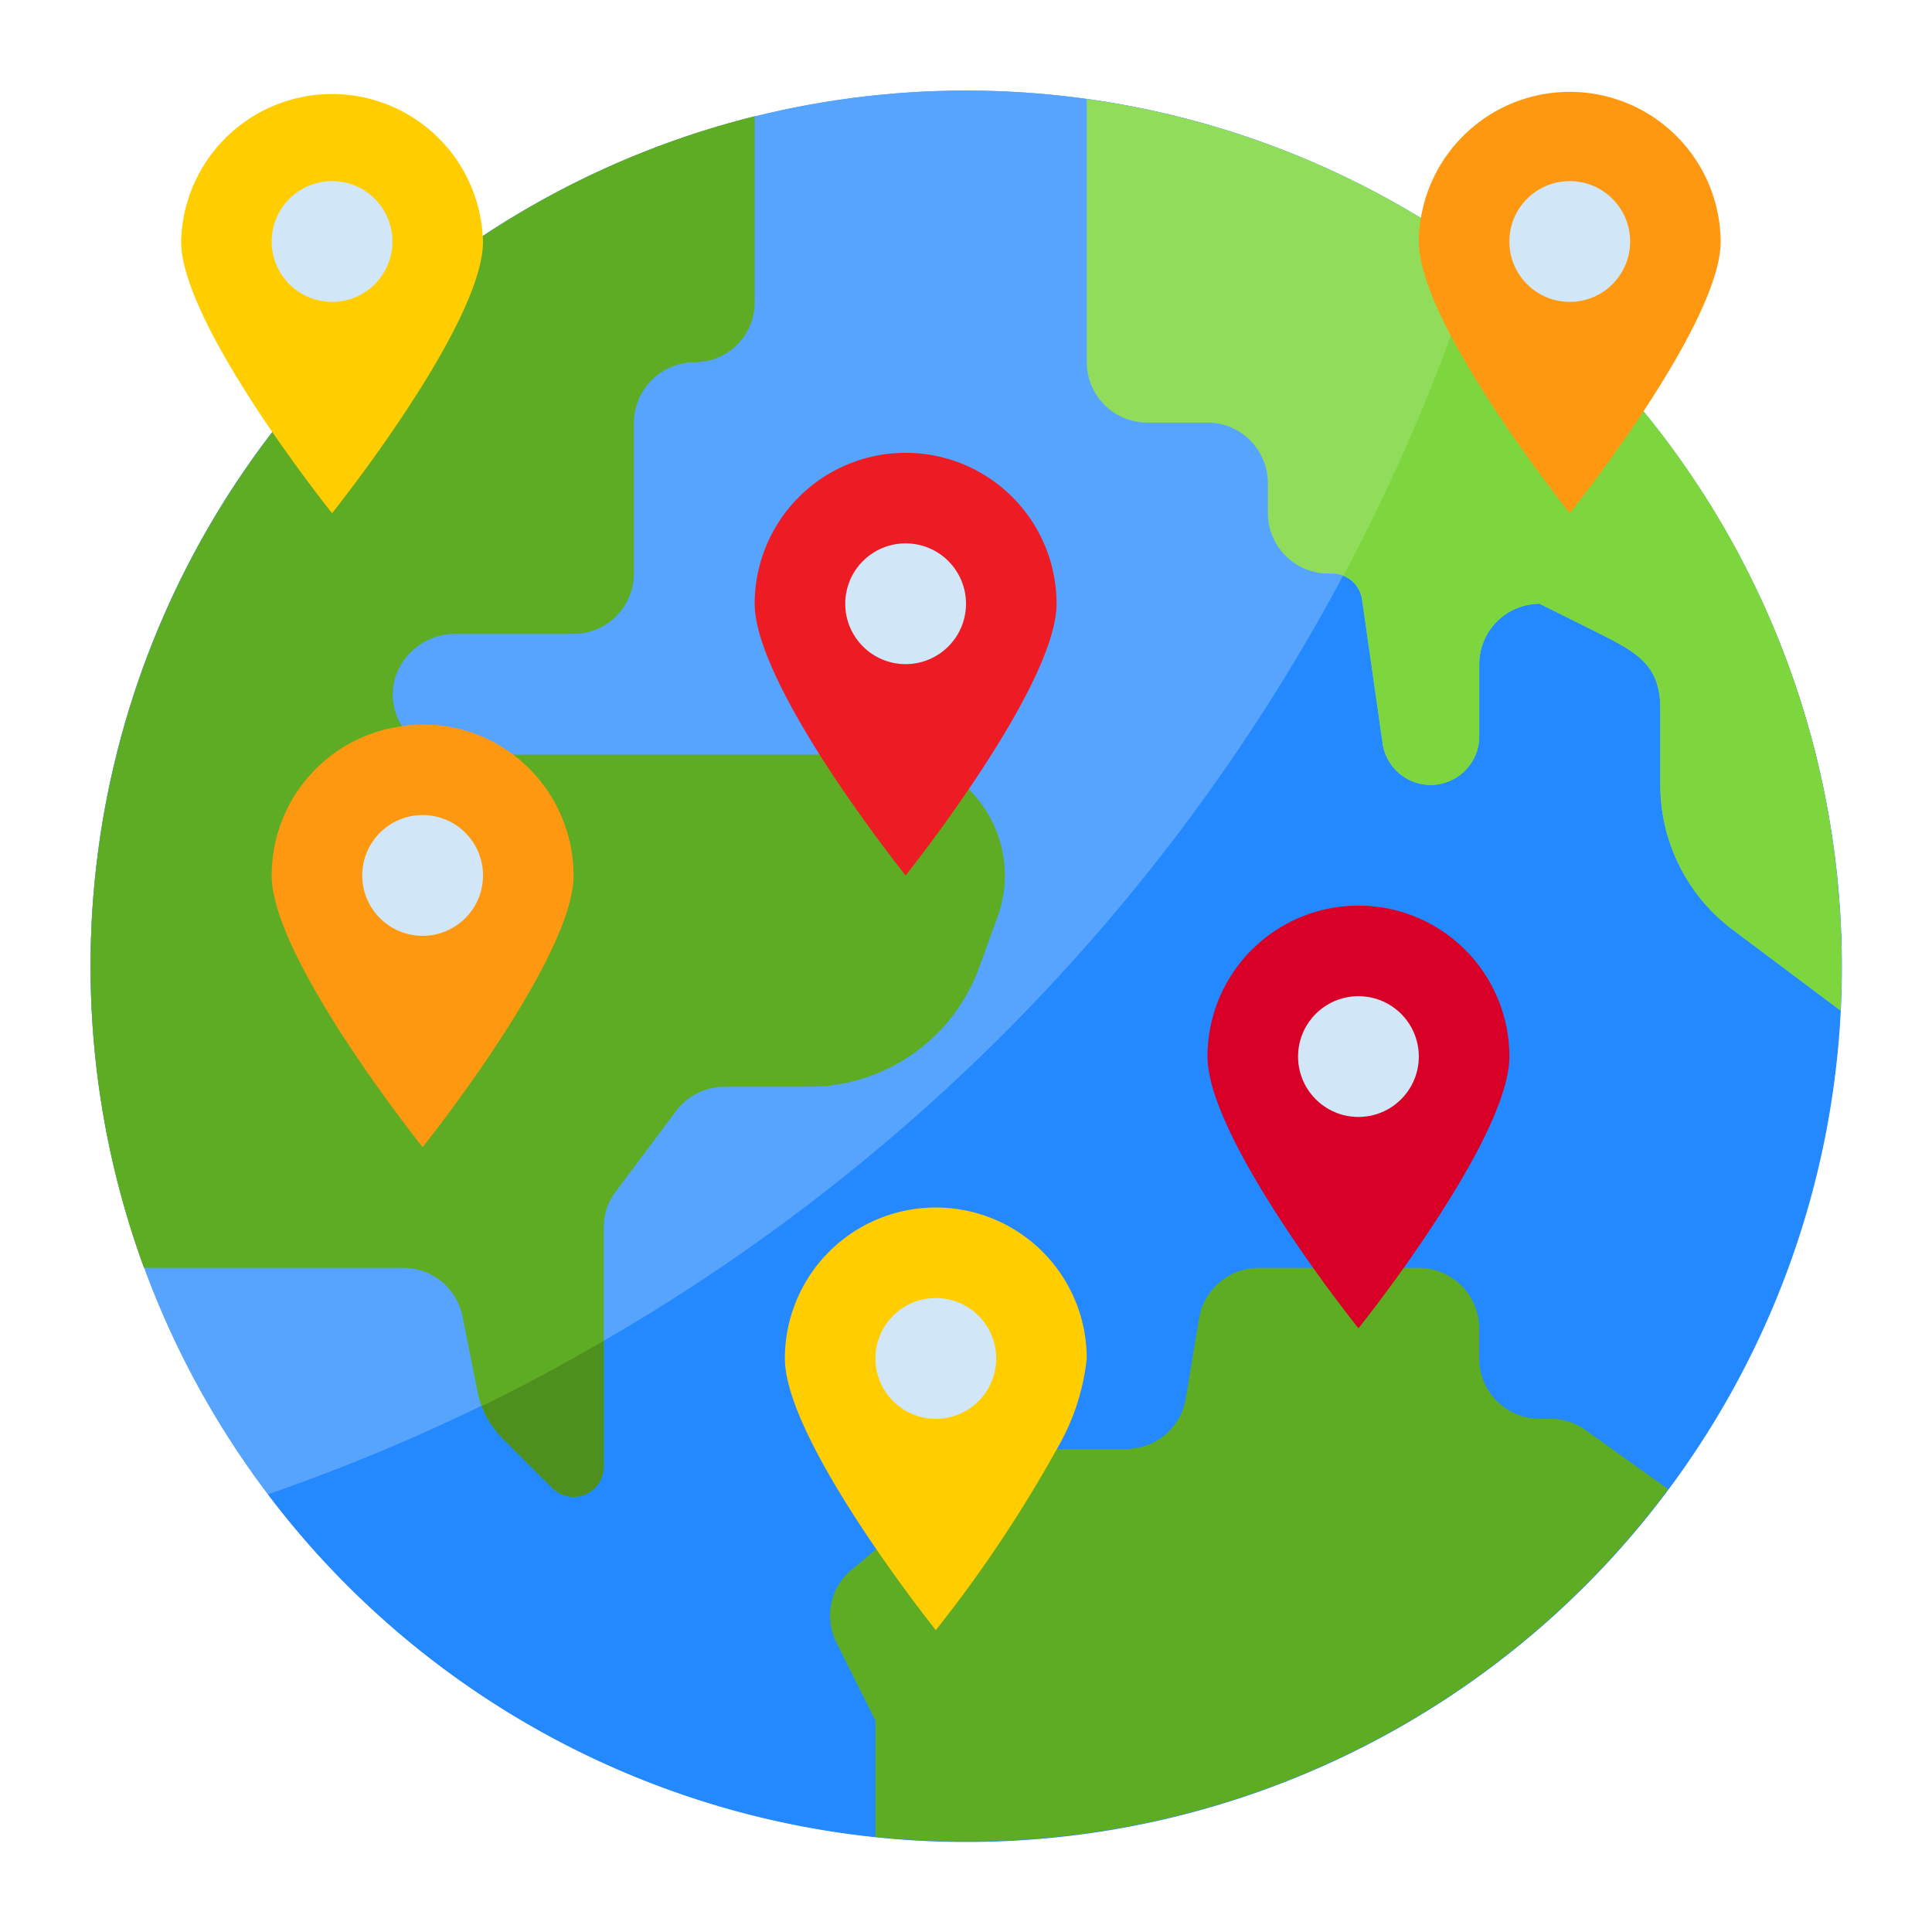
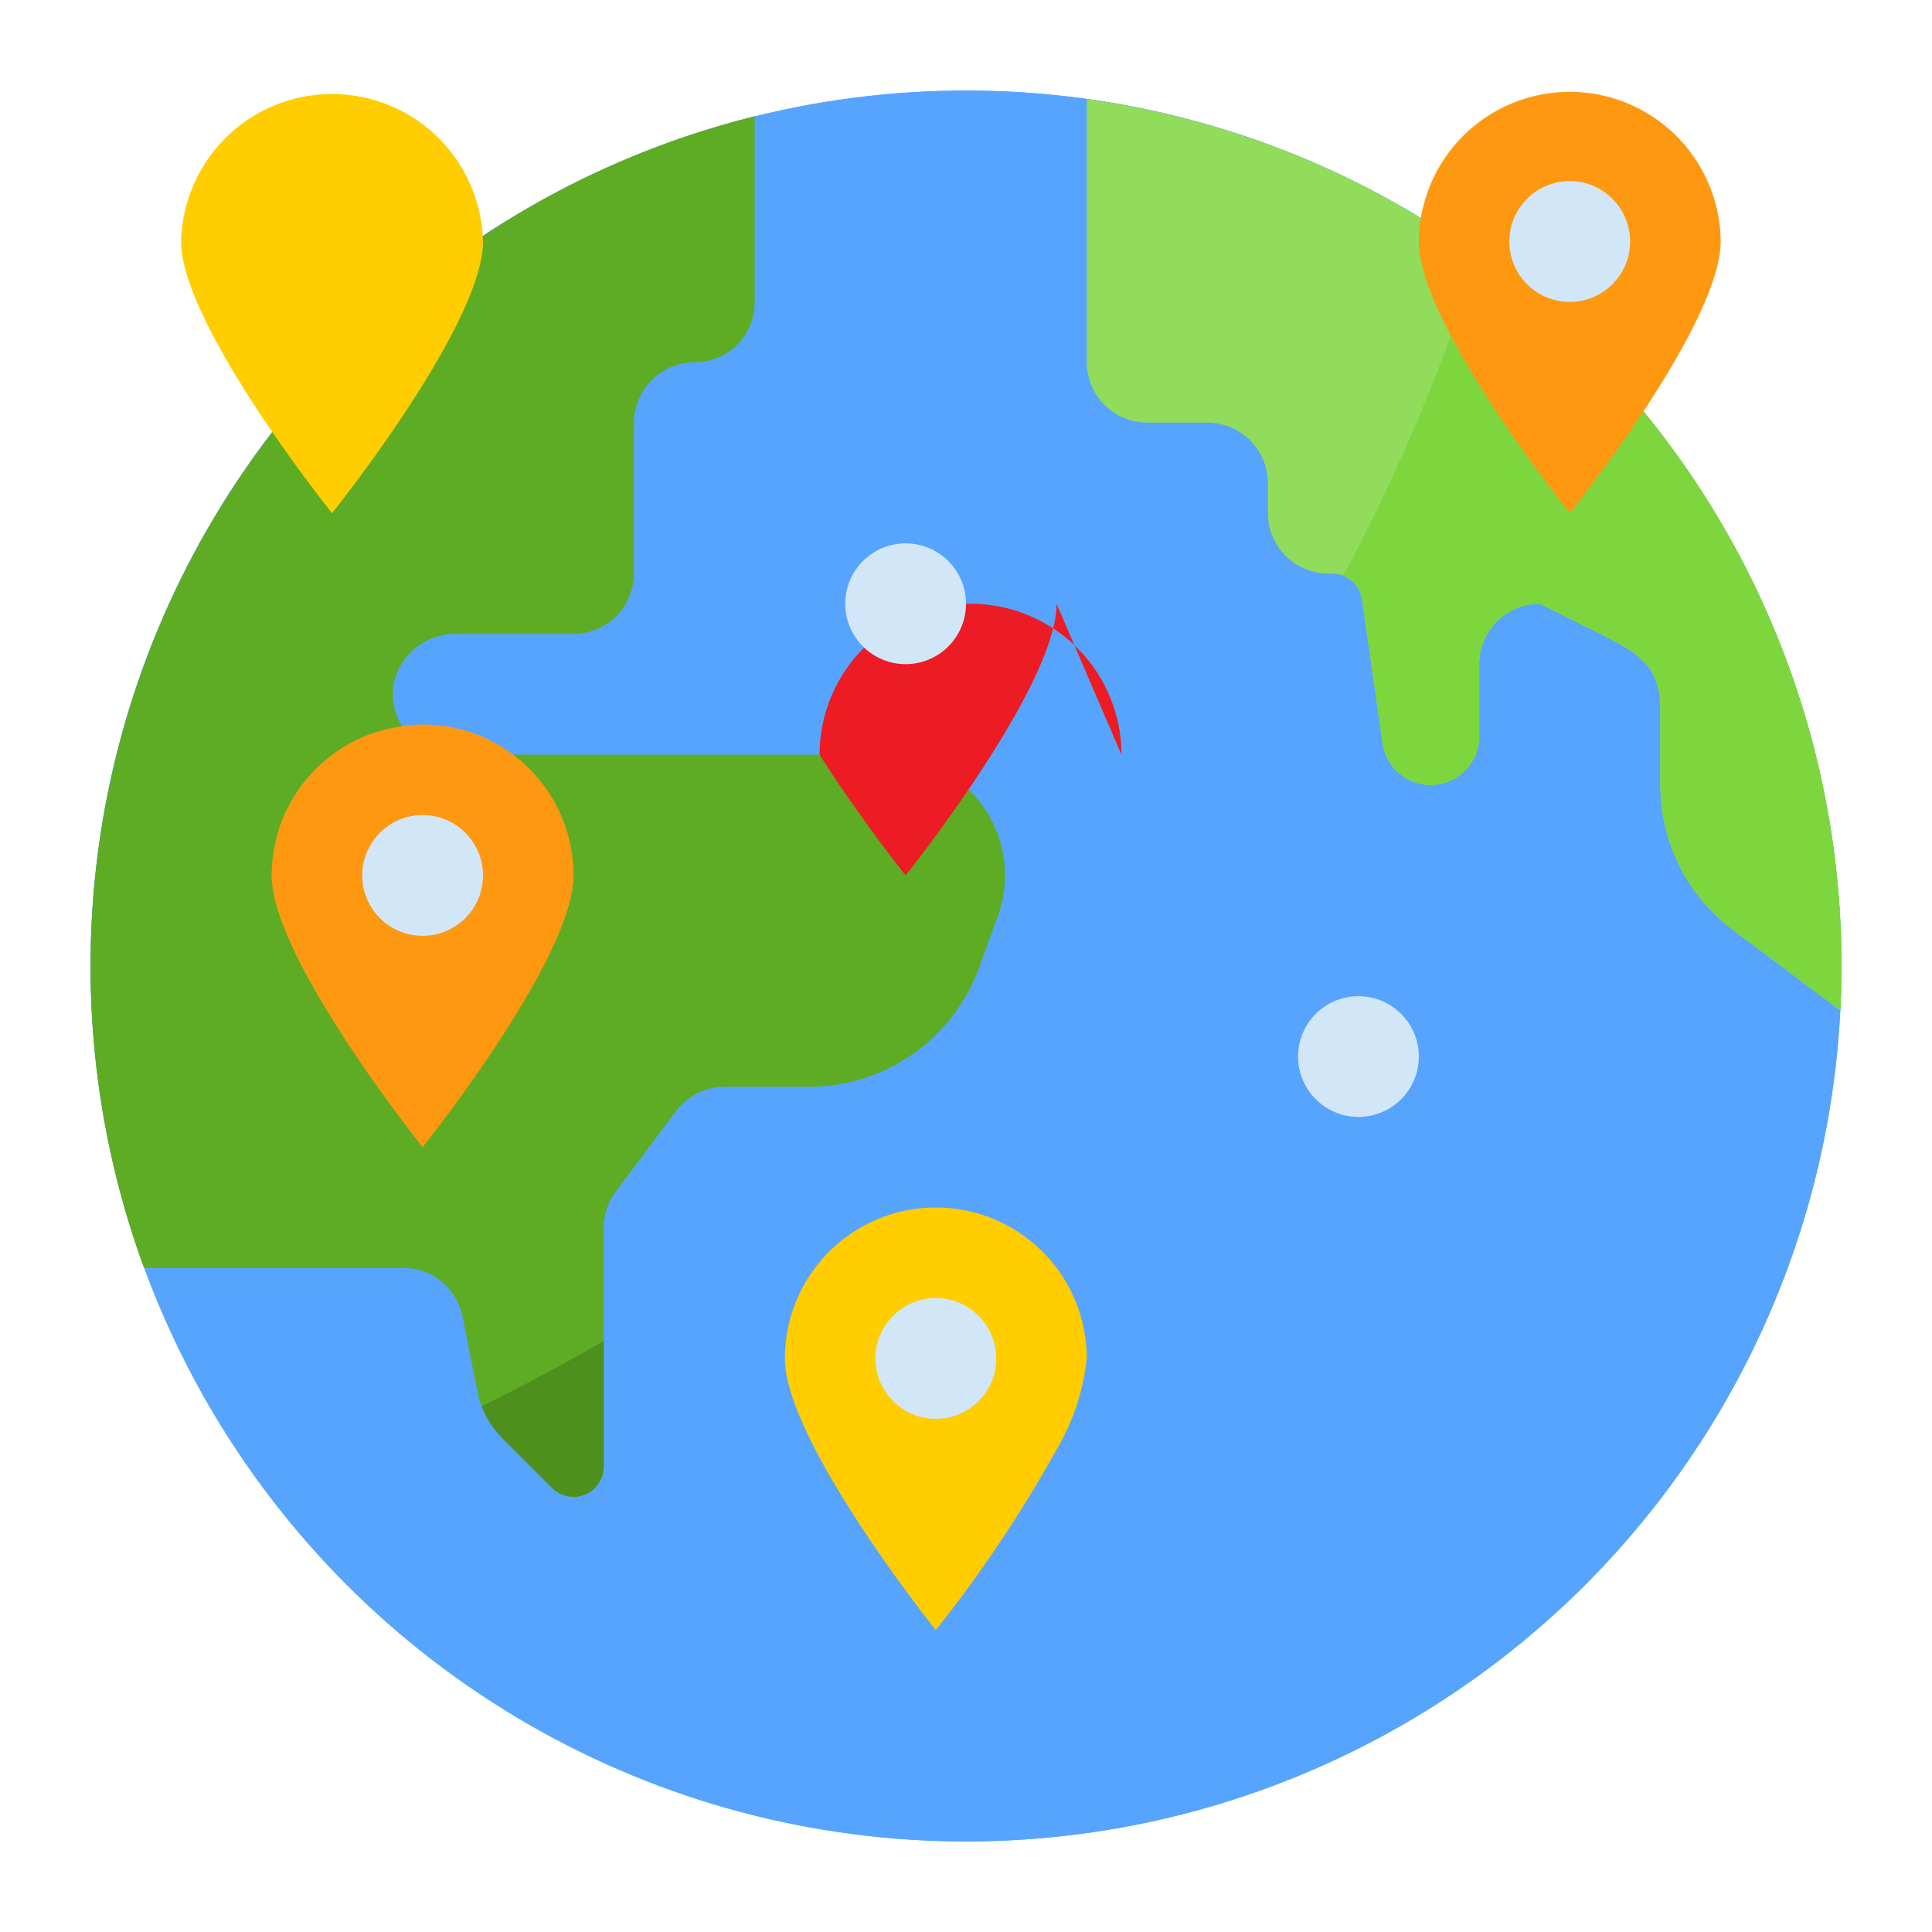
<svg xmlns="http://www.w3.org/2000/svg" height="512" viewBox="0 0 64 64" width="512">
  <g id="Global_pin" data-name="Global pin">
    <circle cx="32" cy="32" fill="#57a4ff" r="29" />
    <circle cx="32" cy="32" fill="#57a4ff" r="29" />
-     <path d="m48.968 8.489a64.138 64.138 0 0 1 -40.091 41.011 29 29 0 1 0 40.091-41.011z" fill="#2488ff" />
    <path d="m33.048 30.367-.612 1.683a6 6 0 0 1 -5.636 3.95h-2.8a2.013 2.013 0 0 0 -1.6.8l-2 2.67a1.969 1.969 0 0 0 -.4 1.2v7.92a1 1 0 0 1 -1.7.706l-1.66-1.656a3.01 3.01 0 0 1 -.821-1.533l-.5-2.5a2 2 0 0 0 -1.959-1.607h-8.59a29.033 29.033 0 0 1 20.23-38.15v6.15a1.982 1.982 0 0 1 -1.976 2 2.015 2.015 0 0 0 -2.024 2v5a2.006 2.006 0 0 1 -2 2h-3.884a2.085 2.085 0 0 0 -2.04 1.5 2 2 0 0 0 1.924 2.5h14.289a4 4 0 0 1 3.759 5.367z" fill="#5eac24" />
-     <path d="m55.26 49.33a28.952 28.952 0 0 1 -23.26 11.67 29.833 29.833 0 0 1 -3-.15v-3.85l-1.29-2.58a1.982 1.982 0 0 1 .51-2.43l4.5-3.76a1 1 0 0 1 .64-.23h3.95a2.006 2.006 0 0 0 1.97-1.67l.44-2.66a2.006 2.006 0 0 1 1.97-1.67h5.31a2.006 2.006 0 0 1 2 2v1a2.006 2.006 0 0 0 2 2h.36a2 2 0 0 1 1.16.37z" fill="#5eac24" />
    <path d="m61 32c0 .49-.01.98-.04 1.47l-3.56-2.67a6 6 0 0 1 -2.4-4.8v-2.53c0-1.51-.86-1.9-2.21-2.58l-1.79-.89a2.006 2.006 0 0 0 -2 2v2.39a1.608 1.608 0 0 1 -3.2.23l-.68-4.76a1 1 0 0 0 -.99-.86h-.13a2.006 2.006 0 0 1 -2-2v-1a2.006 2.006 0 0 0 -2-2h-2a2.006 2.006 0 0 1 -2-2v-8.72a28.987 28.987 0 0 1 25 28.72z" fill="#91dc5a" />
    <path d="m36 45a7.467 7.467 0 0 1 -.99 3 43.958 43.958 0 0 1 -4.01 6s-.92-1.15-1.97-2.68c-1.4-2.04-3.03-4.75-3.03-6.32a5 5 0 0 1 10 0z" fill="#ffcd00" />
-     <path d="m50 35c0 1.76-2.03 4.93-3.5 7-.84 1.18-1.5 2-1.5 2s-.66-.82-1.5-2c-1.47-2.07-3.5-5.24-3.5-7a5 5 0 0 1 10 0z" fill="#d80027" />
    <path d="m16 8c0 2.76-5 9-5 9s-.93-1.16-1.98-2.69c-1.4-2.04-3.02-4.74-3.02-6.31a5 5 0 0 1 9.99-.18 1.087 1.087 0 0 1 .01.18z" fill="#ffcd00" />
    <path d="m19 29c0 2.76-5 9-5 9s-5-6.24-5-9a4.985 4.985 0 0 1 4.3-4.94 4.049 4.049 0 0 1 .7-.06 4.941 4.941 0 0 1 3 1 5.01 5.01 0 0 1 2 4z" fill="#ff9811" />
-     <path d="m35 20c0 1.57-1.63 4.28-3.03 6.32-1.05 1.53-1.97 2.68-1.97 2.68s-1.49-1.86-2.85-4c-1.12-1.78-2.15-3.75-2.15-5a5 5 0 0 1 10 0z" fill="#ed1c24" />
+     <path d="m35 20c0 1.57-1.63 4.28-3.03 6.32-1.05 1.53-1.97 2.68-1.97 2.68s-1.49-1.86-2.85-4a5 5 0 0 1 10 0z" fill="#ed1c24" />
    <g fill="#d1e7f8">
      <circle cx="30" cy="20" r="2" />
      <circle cx="14" cy="29" r="2" />
      <circle cx="31" cy="45" r="2" />
      <circle cx="45" cy="35" r="2" />
-       <circle cx="11" cy="8" r="2" />
    </g>
    <path d="m15.959 46.58a3 3 0 0 0 .681 1.06l1.66 1.66a1 1 0 0 0 1.7-.71v-4.173c-1.32.764-2.663 1.493-4.041 2.163z" fill="#4e901e" />
    <path d="m48.97 8.483a63.644 63.644 0 0 1 -4.47 10.59 1 1 0 0 1 .622.787l.68 4.76a1.608 1.608 0 0 0 3.2-.23v-2.39a2.006 2.006 0 0 1 2-2l1.79.89c1.35.68 2.21 1.07 2.21 2.58v2.53a6 6 0 0 0 2.4 4.8l3.56 2.67c.03-.49.04-.98.04-1.47a28.953 28.953 0 0 0 -12.032-23.517z" fill="#7ed63e" />
    <path d="m57 8c0 1.4-1.29 3.7-2.56 5.63-1.23 1.86-2.44 3.37-2.44 3.37s-5-6.24-5-9a4.146 4.146 0 0 1 .07-.79 5 5 0 0 1 9.93.79z" fill="#ff9811" />
    <circle cx="52" cy="8" fill="#d1e7f8" r="2" />
  </g>
</svg>